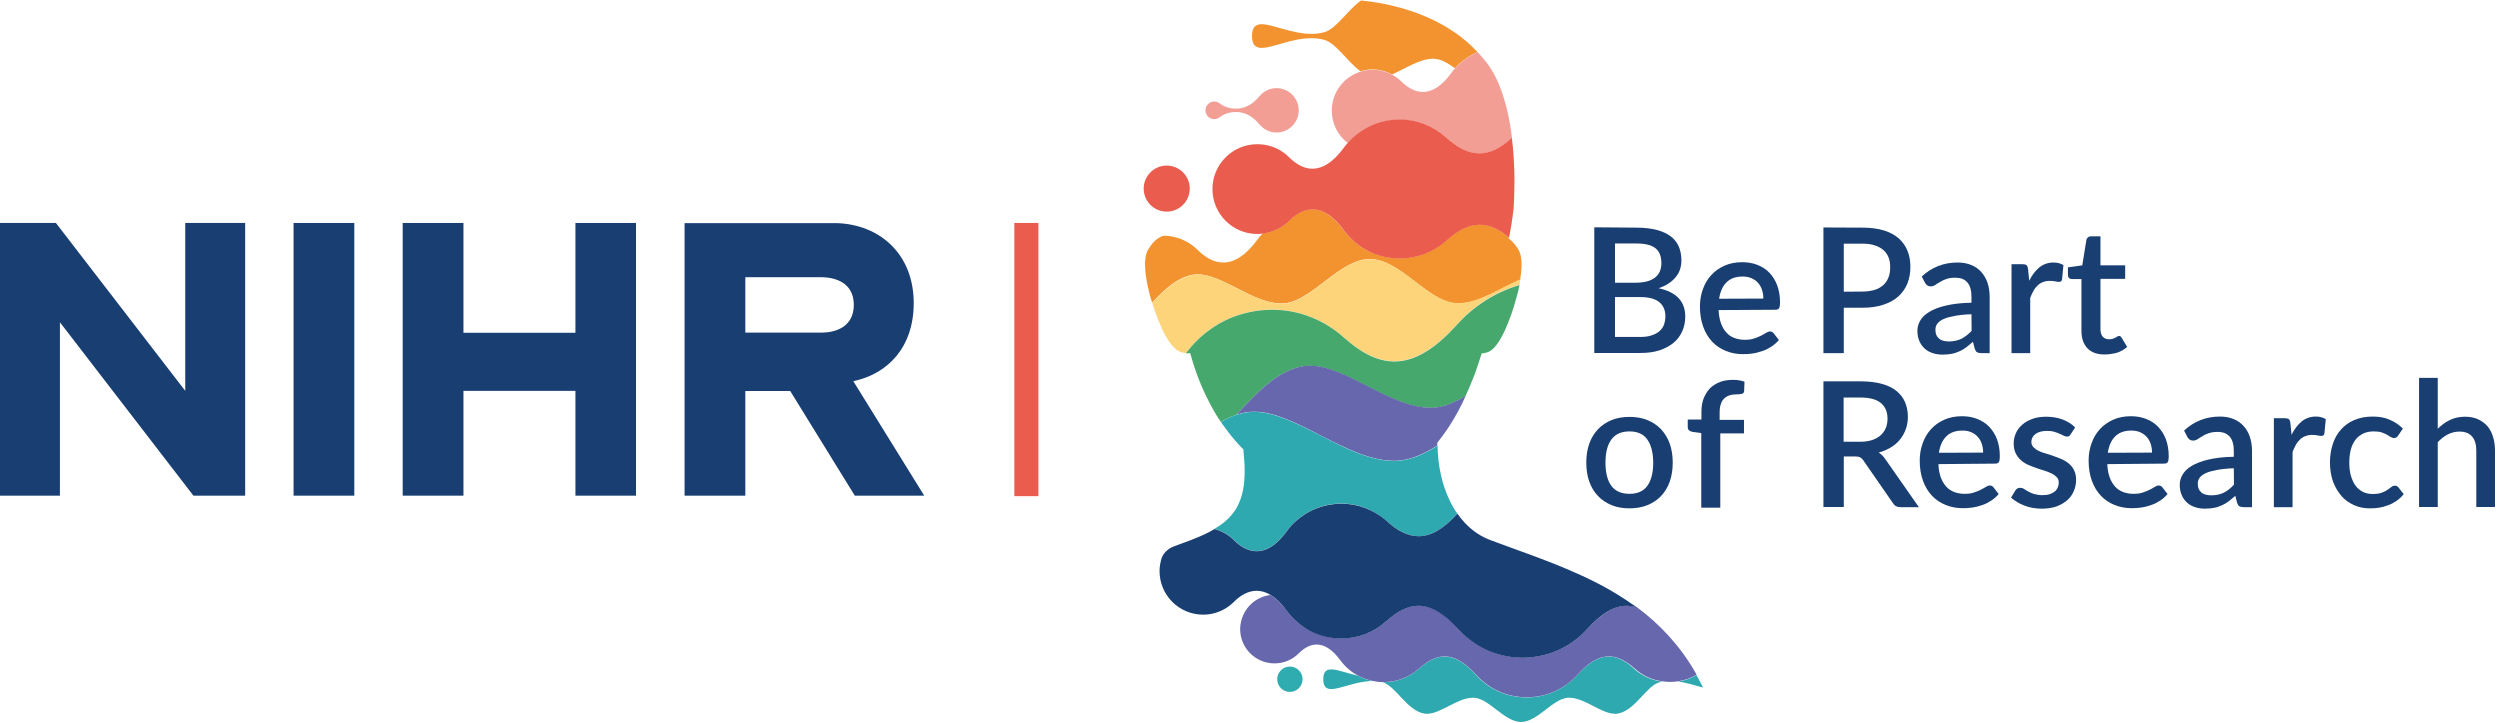
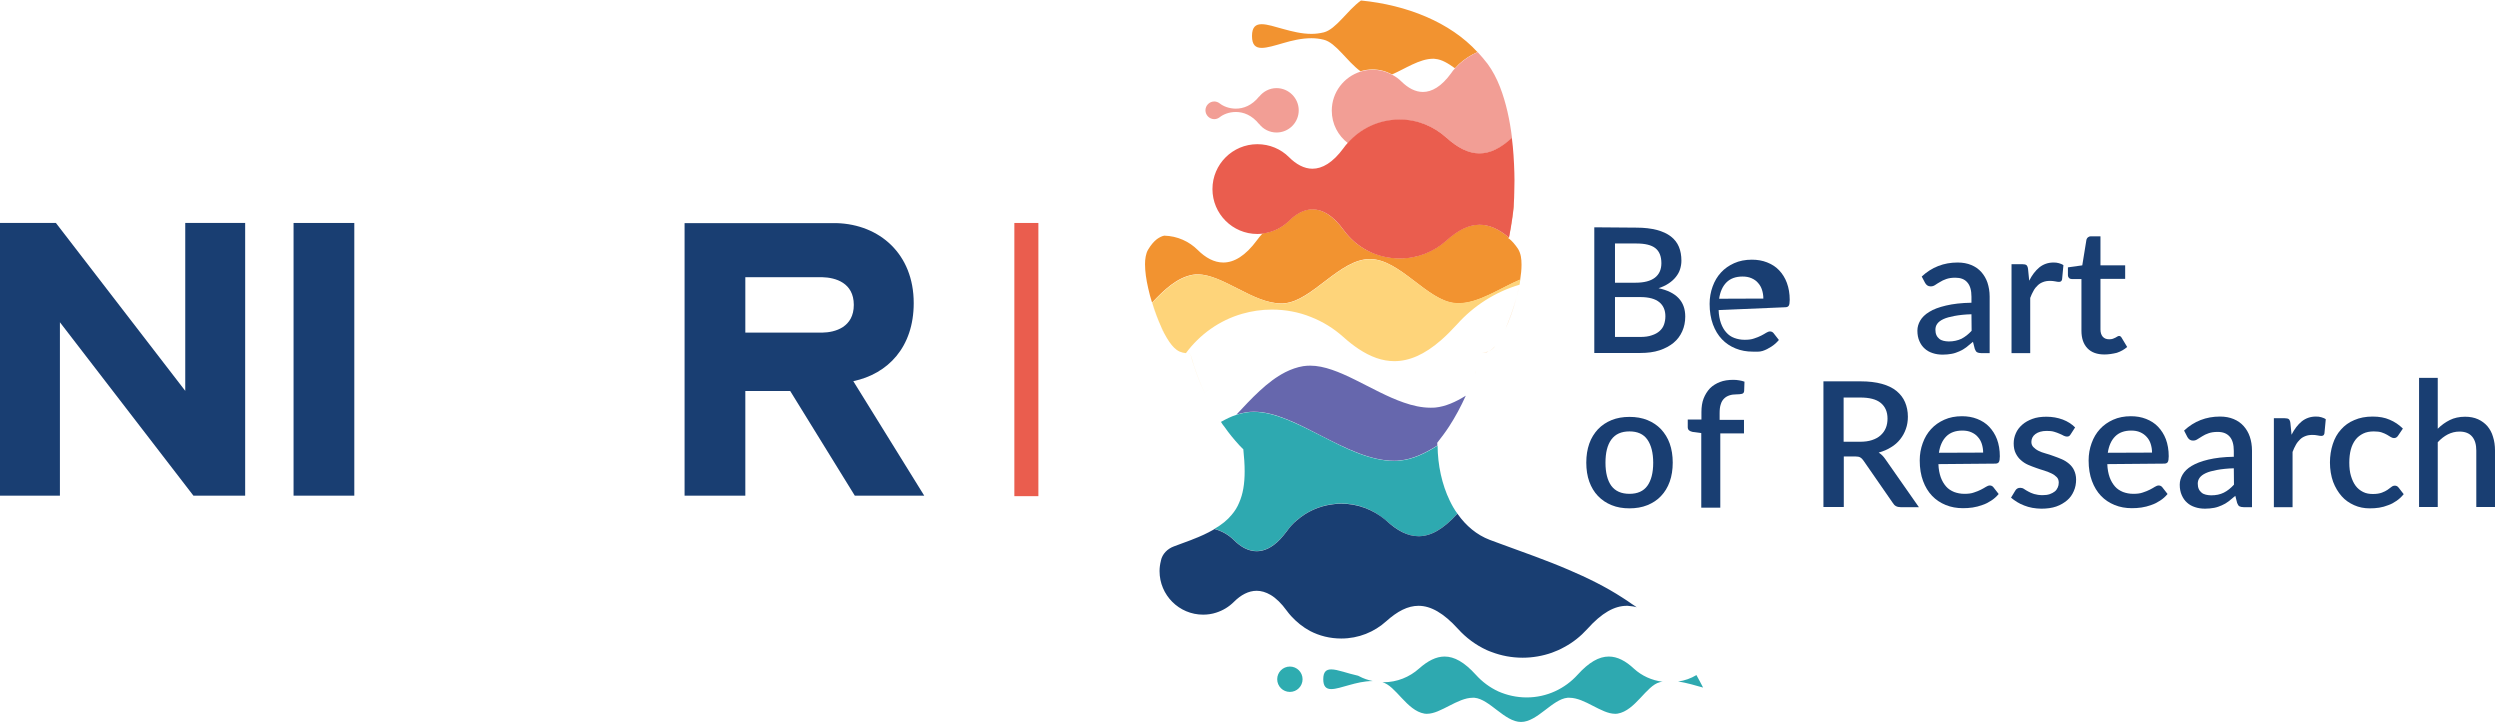
<svg xmlns="http://www.w3.org/2000/svg" id="Layer_1" x="0px" y="0px" viewBox="0 0 1498 433" style="enable-background:new 0 0 1498 433;" xml:space="preserve">
  <style type="text/css">	.st0{enable-background:new    ;}	.st1{fill:#193E72;}	.st2{fill:#EA5D4E;}	.st3{fill:#F29330;}	.st4{fill:#2EA9B0;}	.st5{fill:#2EACB0;}	.st6{fill:#FED47A;}	.st7{fill:#46A86C;}	.st8{fill:#6667AD;}	.st9{fill:#F29E95;}</style>
  <g>
    <g class="st0">
      <path class="st1" d="M980.5,136.4c4.8,0,8.9,0.5,12.3,1.4c3.4,0.9,6.2,2.2,8.4,3.9s3.8,3.8,4.8,6.2s1.5,5.2,1.5,8.3   c0,1.8-0.3,3.5-0.8,5.1c-0.5,1.7-1.4,3.2-2.5,4.6c-1.1,1.4-2.5,2.7-4.3,3.9s-3.7,2.1-6.1,2.9c10.7,2.3,16,7.9,16,17   c0,3.2-0.6,6.1-1.8,8.8s-2.9,5-5.2,6.9s-5.1,3.4-8.4,4.5c-3.3,1.1-7.2,1.6-11.5,1.6h-27.6v-75.3L980.5,136.4L980.5,136.4z    M967.7,145.9v23.5h12.2c5.2,0,9.1-1,11.7-3s3.9-4.9,3.9-8.7c0-4.1-1.2-7.1-3.6-9s-6.2-2.8-11.4-2.8H967.7z M982.8,201.9   c2.8,0,5.1-0.3,7-1c1.9-0.6,3.5-1.5,4.7-2.6s2.1-2.4,2.6-3.9s0.8-3.1,0.8-4.9c0-3.6-1.2-6.4-3.6-8.4s-6.2-3.1-11.5-3.1h-15.1v23.9   H982.8L982.8,201.9z" />
    </g>
    <g class="st0">
-       <path class="st1" d="M1029.8,185.8c0.1,3,0.6,5.6,1.4,7.9c0.8,2.2,1.9,4.1,3.2,5.5c1.3,1.5,2.9,2.6,4.8,3.3s3.9,1.1,6.2,1.1   c2.2,0,4.1-0.2,5.7-0.8c1.6-0.5,3-1.1,4.2-1.7s2.2-1.2,3-1.7s1.6-0.8,2.3-0.8c0.9,0,1.6,0.4,2.1,1l3.2,4.1c-1.3,1.6-2.8,2.9-4.5,4   s-3.4,2-5.3,2.6s-3.8,1.2-5.8,1.5s-3.9,0.4-5.8,0.4c-3.7,0-7.1-0.6-10.3-1.9s-5.9-3.1-8.2-5.5s-4.1-5.4-5.4-8.9   c-1.3-3.6-2-7.6-2-12.3c0-3.7,0.6-7.1,1.8-10.4s2.8-6,5-8.4s4.8-4.2,7.9-5.6c3.1-1.4,6.7-2.1,10.6-2.1c3.3,0,6.3,0.5,9.1,1.6   c2.8,1.1,5.2,2.6,7.2,4.7s3.6,4.6,4.7,7.6s1.7,6.4,1.7,10.2c0,1.7-0.2,2.9-0.6,3.5s-1.1,0.9-2.1,0.9L1029.8,185.8L1029.8,185.8z    M1056.6,178.9c0-1.9-0.3-3.6-0.8-5.2s-1.3-3-2.4-4.2c-1-1.2-2.3-2.1-3.9-2.8s-3.3-1-5.4-1c-4.1,0-7.3,1.2-9.6,3.5   c-2.3,2.3-3.8,5.6-4.4,9.8L1056.6,178.9L1056.6,178.9z" />
+       <path class="st1" d="M1029.8,185.8c0.1,3,0.6,5.6,1.4,7.9c0.8,2.2,1.9,4.1,3.2,5.5c1.3,1.5,2.9,2.6,4.8,3.3s3.9,1.1,6.2,1.1   c2.2,0,4.1-0.2,5.7-0.8c1.6-0.5,3-1.1,4.2-1.7s2.2-1.2,3-1.7s1.6-0.8,2.3-0.8c0.9,0,1.6,0.4,2.1,1l3.2,4.1c-1.3,1.6-2.8,2.9-4.5,4   s-3.4,2-5.3,2.6s-3.9,0.4-5.8,0.4c-3.7,0-7.1-0.6-10.3-1.9s-5.9-3.1-8.2-5.5s-4.1-5.4-5.4-8.9   c-1.3-3.6-2-7.6-2-12.3c0-3.7,0.6-7.1,1.8-10.4s2.8-6,5-8.4s4.8-4.2,7.9-5.6c3.1-1.4,6.7-2.1,10.6-2.1c3.3,0,6.3,0.5,9.1,1.6   c2.8,1.1,5.2,2.6,7.2,4.7s3.6,4.6,4.7,7.6s1.7,6.4,1.7,10.2c0,1.7-0.2,2.9-0.6,3.5s-1.1,0.9-2.1,0.9L1029.8,185.8L1029.8,185.8z    M1056.6,178.9c0-1.9-0.3-3.6-0.8-5.2s-1.3-3-2.4-4.2c-1-1.2-2.3-2.1-3.9-2.8s-3.3-1-5.4-1c-4.1,0-7.3,1.2-9.6,3.5   c-2.3,2.3-3.8,5.6-4.4,9.8L1056.6,178.9L1056.6,178.9z" />
    </g>
    <g class="st0">
-       <path class="st1" d="M1116.1,136.4c4.9,0,9.2,0.6,12.8,1.7s6.6,2.8,8.9,4.8c2.3,2.1,4.1,4.6,5.2,7.5c1.2,2.9,1.7,6.1,1.7,9.6   c0,3.6-0.6,6.9-1.8,9.9c-1.2,3-3,5.5-5.4,7.7s-5.4,3.8-9,5s-7.7,1.8-12.5,1.8h-11.2v27.2h-12.2v-75.3L1116.1,136.4L1116.1,136.4z    M1116.1,174.7c2.7,0,5.1-0.4,7.2-1s3.8-1.7,5.2-2.9c1.4-1.3,2.4-2.8,3.1-4.6s1-3.8,1-6.1c0-2.2-0.3-4.2-1-5.9s-1.7-3.2-3.1-4.4   s-3.1-2.1-5.2-2.8s-4.5-1-7.3-1h-11.2v28.8L1116.1,174.7L1116.1,174.7z" />
      <path class="st1" d="M1151.5,165.7c6-5.6,13.2-8.4,21.5-8.4c3.1,0,5.8,0.5,8.2,1.5s4.4,2.4,6,4.2s2.9,4,3.7,6.4   c0.8,2.5,1.3,5.2,1.3,8.3v33.9h-5c-1.1,0-1.9-0.2-2.5-0.5s-1-1-1.4-2l-1.1-4.3c-1.4,1.2-2.7,2.3-4,3.3s-2.7,1.8-4.1,2.4   s-2.9,1.2-4.6,1.5s-3.4,0.5-5.4,0.5c-2.2,0-4.2-0.3-6-0.9c-1.9-0.6-3.5-1.5-4.8-2.7c-1.4-1.2-2.4-2.7-3.2-4.5   c-0.8-1.8-1.2-3.9-1.2-6.3c0-2.1,0.6-4.1,1.7-6s2.9-3.7,5.4-5.2c2.5-1.6,5.8-2.8,10-3.8s9.2-1.6,15.3-1.7v-3.6   c0-3.8-0.8-6.7-2.5-8.6c-1.6-1.9-4-2.8-7.2-2.8c-2.2,0-4,0.3-5.4,0.8c-1.5,0.5-2.7,1.1-3.8,1.8c-1.1,0.6-2,1.2-2.9,1.8   s-1.7,0.8-2.7,0.8c-0.8,0-1.4-0.2-2-0.6c-0.5-0.4-1-0.9-1.3-1.5L1151.5,165.7z M1181.3,188.3c-4,0.1-7.4,0.5-10.1,1   s-5,1.1-6.7,1.9s-2.9,1.7-3.7,2.8c-0.8,1.1-1.1,2.3-1.1,3.6c0,1.2,0.2,2.3,0.6,3.2s1,1.6,1.7,2.2c0.7,0.6,1.6,1,2.5,1.2   s2,0.4,3.2,0.4c2.9,0,5.4-0.6,7.6-1.6c2.1-1.1,4.2-2.7,6.1-4.8L1181.3,188.3L1181.3,188.3z" />
      <path class="st1" d="M1215.9,168.2c1.7-3.4,3.7-6,6.1-8c2.4-1.9,5.2-2.9,8.5-2.9c1.2,0,2.2,0.1,3.2,0.4s1.9,0.6,2.7,1.2l-0.8,8.5   c-0.1,0.6-0.4,1-0.7,1.2s-0.7,0.3-1.2,0.3s-1.3-0.1-2.2-0.3c-1-0.2-2-0.3-3.1-0.3c-1.6,0-2.9,0.2-4.2,0.7s-2.3,1.1-3.2,2   c-1,0.9-1.8,1.9-2.5,3.2c-0.7,1.2-1.4,2.7-2,4.3v33.1h-11.2v-53.3h6.5c1.2,0,2,0.2,2.5,0.6c0.4,0.4,0.8,1.2,0.9,2.3L1215.9,168.2z   " />
      <path class="st1" d="M1261,212.4c-4.4,0-7.8-1.2-10.2-3.7s-3.6-6-3.6-10.5v-31h-5.8c-0.6,0-1.2-0.2-1.6-0.6   c-0.4-0.4-0.7-1-0.7-1.8v-4.6l8.6-1.2l2.5-15.4c0.2-0.6,0.5-1.1,0.9-1.4s1-0.6,1.7-0.6h5.8V159h14.8v8.1h-14.8v30.3   c0,1.9,0.5,3.4,1.4,4.4s2.2,1.5,3.8,1.5c0.9,0,1.6-0.1,2.2-0.3s1.2-0.5,1.6-0.7s0.8-0.5,1.2-0.7c0.3-0.2,0.7-0.3,1-0.3   c0.6,0,1.1,0.4,1.5,1.1l3.3,5.5c-1.7,1.5-3.8,2.7-6.2,3.5C1265.9,212,1263.5,212.4,1261,212.4z" />
    </g>
    <g class="st0">
      <path class="st1" d="M976.4,249.8c3.9,0,7.5,0.6,10.7,1.9c3.2,1.3,5.9,3.1,8.2,5.5c2.2,2.4,4,5.2,5.2,8.6s1.8,7.2,1.8,11.4   c0,4.2-0.6,8-1.8,11.4s-3,6.3-5.2,8.6c-2.2,2.4-5,4.2-8.2,5.5s-6.8,1.9-10.7,1.9c-4,0-7.5-0.6-10.7-1.9s-5.9-3.1-8.2-5.5   s-4-5.3-5.2-8.6s-1.8-7.2-1.8-11.4c0-4.2,0.6-8,1.8-11.4s3-6.2,5.2-8.6c2.3-2.4,5-4.2,8.2-5.5   C968.9,250.4,972.5,249.8,976.4,249.8z M976.4,295.9c4.8,0,8.4-1.6,10.7-4.8s3.5-7.8,3.5-13.8s-1.2-10.6-3.5-13.9   s-5.9-4.9-10.7-4.9c-4.9,0-8.5,1.6-10.9,4.9s-3.5,7.9-3.5,13.9s1.2,10.6,3.5,13.8C967.9,294.3,971.5,295.9,976.4,295.9z" />
      <path class="st1" d="M1019.4,303.9v-44.4l-5.2-0.7c-0.9-0.2-1.6-0.5-2.1-0.9s-0.8-1.1-0.8-1.9v-4.6h8.2v-4.5c0-3,0.4-5.8,1.3-8.1   s2.2-4.4,3.8-6.1c1.7-1.7,3.7-2.9,6-3.8s5-1.3,8-1.3c1.2,0,2.4,0.1,3.5,0.3s2.2,0.4,3.2,0.8l-0.2,5.6c-0.1,0.9-0.5,1.5-1.4,1.7   s-1.9,0.3-3.2,0.3c-1.6,0-3,0.2-4.2,0.6c-1.2,0.4-2.3,1-3.2,1.9c-0.9,0.9-1.6,2-2,3.4c-0.5,1.4-0.7,3.2-0.7,5.3v4.1h14.6v8.1   h-14.2v44.5h-11.4V303.9z" />
    </g>
    <g class="st0">
      <path class="st1" d="M1149.8,303.9h-10.9c-2.2,0-3.7-0.8-4.7-2.5l-17.6-25.4c-0.6-0.9-1.2-1.5-1.9-1.9c-0.7-0.4-1.7-0.6-3.1-0.6   h-6.8v30.3h-12.2v-75.3h22.2c4.9,0,9.2,0.5,12.8,1.5s6.5,2.4,8.8,4.3s4,4.1,5.1,6.7s1.7,5.5,1.7,8.7c0,2.6-0.4,5.1-1.2,7.3   c-0.8,2.3-1.9,4.3-3.4,6.2s-3.3,3.5-5.5,4.8c-2.2,1.4-4.6,2.4-7.4,3.2c1.5,0.9,2.8,2.2,3.9,3.8L1149.8,303.9z M1114.4,264.7   c2.8,0,5.2-0.3,7.3-1s3.8-1.6,5.2-2.9s2.4-2.7,3.1-4.4c0.7-1.7,1-3.6,1-5.6c0-4.1-1.4-7.2-4.1-9.4s-6.8-3.2-12.3-3.2h-9.9v26.5   H1114.4L1114.4,264.7z" />
      <path class="st1" d="M1161.5,278.1c0.1,3,0.6,5.6,1.4,7.9c0.8,2.2,1.9,4,3.2,5.5c1.3,1.5,2.9,2.5,4.8,3.3c1.9,0.7,3.9,1.1,6.2,1.1   c2.2,0,4.1-0.2,5.7-0.8c1.6-0.5,3-1.1,4.2-1.7s2.2-1.2,3-1.7s1.6-0.8,2.3-0.8c0.9,0,1.6,0.4,2.1,1l3.2,4.1c-1.3,1.6-2.8,2.9-4.5,4   s-3.4,2-5.3,2.6c-1.9,0.7-3.8,1.2-5.8,1.5s-3.9,0.4-5.8,0.4c-3.7,0-7.1-0.6-10.3-1.9s-5.9-3.1-8.2-5.5s-4.1-5.4-5.4-8.9   s-2-7.6-2-12.3c0-3.7,0.6-7.1,1.8-10.4s2.8-6,5-8.4s4.8-4.2,7.9-5.6c3.1-1.4,6.7-2.1,10.6-2.1c3.3,0,6.3,0.5,9.1,1.6   c2.8,1.1,5.2,2.6,7.2,4.7s3.6,4.6,4.7,7.5c1.1,3,1.7,6.4,1.7,10.2c0,1.7-0.2,2.9-0.6,3.5s-1.1,0.9-2.1,0.9L1161.5,278.1   L1161.5,278.1z M1188.3,271.2c0-1.9-0.3-3.6-0.8-5.2s-1.3-3-2.4-4.2c-1-1.2-2.3-2.1-3.9-2.8s-3.3-1-5.4-1c-4.1,0-7.3,1.2-9.6,3.5   c-2.3,2.3-3.8,5.6-4.4,9.8L1188.3,271.2L1188.3,271.2z" />
      <path class="st1" d="M1240.7,260.3c-0.3,0.5-0.6,0.8-0.9,1s-0.8,0.3-1.3,0.3c-0.6,0-1.2-0.2-1.9-0.5c-0.7-0.4-1.5-0.8-2.5-1.2   s-2.1-0.9-3.3-1.2c-1.3-0.4-2.8-0.5-4.5-0.5c-1.4,0-2.7,0.2-3.8,0.5s-2.1,0.8-2.9,1.4s-1.4,1.3-1.8,2.1c-0.4,0.8-0.6,1.7-0.6,2.6   c0,1.2,0.4,2.3,1.2,3.1s1.8,1.6,3,2.2s2.7,1.2,4.3,1.6s3.2,1,4.9,1.6s3.3,1.2,4.9,1.9c1.6,0.7,3,1.6,4.3,2.7s2.3,2.4,3,3.9   s1.2,3.4,1.2,5.5c0,2.5-0.4,4.8-1.4,7c-0.9,2.1-2.2,4-4,5.5s-3.9,2.8-6.5,3.7s-5.6,1.3-8.9,1.3c-1.8,0-3.6-0.2-5.4-0.5   c-1.7-0.3-3.4-0.8-4.9-1.4c-1.6-0.6-3-1.3-4.3-2.1s-2.5-1.7-3.6-2.6l2.6-4.3c0.3-0.5,0.7-0.9,1.2-1.2c0.5-0.3,1.1-0.4,1.8-0.4   c0.7,0,1.5,0.2,2.2,0.7s1.6,1,2.5,1.5s2.1,1.1,3.5,1.5s3.1,0.7,5.1,0.7c1.7,0,3.1-0.2,4.3-0.6s2.2-1,3-1.6s1.4-1.5,1.8-2.4   s0.6-1.8,0.6-2.9c0-1.4-0.4-2.5-1.2-3.3s-1.8-1.6-3.1-2.2s-2.7-1.2-4.3-1.7c-1.6-0.5-3.3-1-4.9-1.6c-1.7-0.6-3.3-1.2-4.9-1.9   s-3.1-1.7-4.3-2.8c-1.3-1.1-2.3-2.5-3.1-4.1s-1.2-3.6-1.2-5.9c0-2.1,0.4-4.1,1.3-6.1c0.8-1.9,2.1-3.6,3.8-5.1   c1.7-1.5,3.7-2.6,6.1-3.5s5.2-1.3,8.4-1.3c3.6,0,6.8,0.6,9.8,1.7c2.9,1.1,5.4,2.7,7.4,4.7L1240.7,260.3z" />
      <path class="st1" d="M1262.7,278.1c0.1,3,0.6,5.6,1.4,7.9c0.8,2.2,1.9,4,3.2,5.5c1.3,1.5,2.9,2.5,4.8,3.3c1.9,0.7,3.9,1.1,6.2,1.1   c2.2,0,4.1-0.2,5.7-0.8c1.6-0.5,3-1.1,4.2-1.7s2.2-1.2,3-1.7s1.6-0.8,2.3-0.8c0.9,0,1.6,0.4,2.1,1l3.2,4.1c-1.3,1.6-2.8,2.9-4.5,4   s-3.4,2-5.3,2.6c-1.9,0.7-3.8,1.2-5.8,1.5s-3.9,0.4-5.8,0.4c-3.7,0-7.1-0.6-10.3-1.9s-5.9-3.1-8.2-5.5s-4.1-5.4-5.4-8.9   s-2-7.6-2-12.3c0-3.7,0.6-7.1,1.8-10.4s2.8-6,5-8.4s4.8-4.2,7.9-5.6c3.1-1.4,6.7-2.1,10.6-2.1c3.3,0,6.3,0.5,9.1,1.6   c2.8,1.1,5.2,2.6,7.2,4.7s3.6,4.6,4.7,7.5c1.1,3,1.7,6.4,1.7,10.2c0,1.7-0.2,2.9-0.6,3.5s-1.1,0.9-2.1,0.9L1262.7,278.1   L1262.7,278.1z M1289.5,271.2c0-1.9-0.3-3.6-0.8-5.2s-1.3-3-2.4-4.2s-2.3-2.1-3.9-2.8s-3.3-1-5.4-1c-4.1,0-7.3,1.2-9.6,3.5   c-2.3,2.3-3.8,5.6-4.4,9.8L1289.5,271.2L1289.5,271.2z" />
      <path class="st1" d="M1308.7,258c6-5.6,13.2-8.4,21.5-8.4c3.1,0,5.8,0.5,8.2,1.5s4.4,2.4,6,4.2s2.9,4,3.7,6.4s1.3,5.2,1.3,8.3   v33.9h-5c-1.1,0-1.9-0.2-2.5-0.5s-1-1-1.4-2l-1.1-4.3c-1.4,1.2-2.7,2.3-4,3.3s-2.7,1.8-4.1,2.4s-2.9,1.2-4.6,1.5s-3.4,0.5-5.4,0.5   c-2.2,0-4.2-0.3-6-0.9c-1.9-0.6-3.5-1.5-4.8-2.7c-1.4-1.2-2.4-2.7-3.2-4.5c-0.8-1.8-1.2-3.9-1.2-6.3c0-2.1,0.6-4.1,1.7-6   s2.9-3.7,5.4-5.2s5.8-2.8,10-3.8s9.2-1.6,15.3-1.7v-3.5c0-3.8-0.8-6.7-2.5-8.6s-4-2.8-7.2-2.8c-2.2,0-4,0.3-5.4,0.8   c-1.5,0.5-2.7,1.1-3.8,1.8s-2,1.2-2.9,1.8s-1.7,0.8-2.7,0.8c-0.8,0-1.4-0.2-2-0.6c-0.5-0.4-1-0.9-1.3-1.5L1308.7,258z    M1338.5,280.6c-4,0.1-7.4,0.5-10.1,1s-5,1.1-6.7,1.9s-2.9,1.7-3.7,2.8c-0.8,1.1-1.1,2.3-1.1,3.5s0.2,2.3,0.6,3.2   c0.4,0.9,1,1.6,1.7,2.2s1.6,1,2.5,1.2s2,0.4,3.2,0.4c2.9,0,5.4-0.5,7.6-1.6s4.2-2.7,6.1-4.8L1338.5,280.6L1338.5,280.6z" />
      <path class="st1" d="M1373.1,260.5c1.7-3.4,3.7-6,6.1-8c2.4-1.9,5.2-2.9,8.5-2.9c1.2,0,2.2,0.1,3.2,0.4s1.9,0.6,2.7,1.2l-0.8,8.5   c-0.1,0.6-0.4,1-0.7,1.2c-0.3,0.2-0.7,0.3-1.2,0.3s-1.3-0.1-2.2-0.3s-2-0.3-3.1-0.3c-1.6,0-2.9,0.2-4.2,0.7s-2.3,1.1-3.2,2   s-1.8,1.9-2.5,3.2c-0.7,1.2-1.4,2.7-2,4.3v33.1h-11.2v-53.3h6.5c1.2,0,2,0.2,2.5,0.6c0.4,0.4,0.8,1.2,0.9,2.3L1373.1,260.5z" />
      <path class="st1" d="M1436.9,261.1c-0.3,0.5-0.7,0.8-1,1s-0.8,0.4-1.4,0.4s-1.2-0.2-1.9-0.6s-1.4-0.9-2.3-1.4s-2-1-3.2-1.4   s-2.8-0.6-4.7-0.6c-2.4,0-4.6,0.4-6.4,1.3s-3.4,2.1-4.6,3.7s-2.2,3.6-2.8,5.9s-0.9,4.9-0.9,7.8c0,3,0.3,5.7,1,8s1.6,4.3,2.8,5.9   c1.2,1.6,2.7,2.8,4.5,3.7s3.7,1.2,5.9,1.2c2.2,0,3.9-0.3,5.3-0.8s2.5-1.1,3.4-1.7s1.7-1.2,2.3-1.7s1.3-0.8,2.1-0.8   c0.9,0,1.6,0.4,2.1,1l3.2,4.1c-1.3,1.6-2.7,2.9-4.3,4c-1.6,1.1-3.2,2-5,2.6c-1.7,0.7-3.6,1.2-5.4,1.5c-1.9,0.3-3.8,0.4-5.7,0.4   c-3.3,0-6.4-0.6-9.3-1.9s-5.4-3-7.5-5.4s-3.8-5.2-5.1-8.6c-1.2-3.4-1.9-7.3-1.9-11.6c0-3.9,0.6-7.6,1.7-11s2.7-6.3,4.9-8.7   c2.1-2.4,4.8-4.4,8-5.7c3.2-1.4,6.8-2.1,11-2.1c3.9,0,7.3,0.6,10.2,1.9c2.9,1.2,5.6,3,7.9,5.3L1436.9,261.1z" />
      <path class="st1" d="M1460.7,256.9c2.2-2.2,4.6-3.9,7.2-5.2s5.7-2,9.2-2c2.9,0,5.5,0.5,7.7,1.5s4.1,2.4,5.6,4.1   c1.5,1.8,2.7,3.9,3.4,6.4c0.8,2.5,1.2,5.2,1.2,8.2v33.9h-11.2V270c0-3.6-0.8-6.4-2.5-8.4s-4.2-3-7.6-3c-2.5,0-4.8,0.6-7,1.7   c-2.1,1.1-4.2,2.7-6,4.7v38.8h-11.2v-77.4h11.2L1460.7,256.9L1460.7,256.9z" />
    </g>
    <g>
      <g>
        <polygon class="st1" points="111,133.6 111,234.2 33.5,133.6 0,133.6 0,297 35.9,297 35.9,193.1 115.9,297 146.9,297     146.9,133.6    " />
        <polygon class="st1" points="175.9,133.6 212.3,133.6 212.3,297 175.9,297    " />
-         <polygon class="st1" points="344.8,133.6 344.8,199.4 277.7,199.4 277.7,133.6 241.3,133.6 241.3,297 277.7,297 277.7,234.2     344.8,234.2 344.8,297 381.1,297 381.1,133.6    " />
        <path class="st1" d="M511.3,228.4c20.8-4.4,36.2-20.4,36.2-46.8c0-29.5-20.5-47.1-46.1-47.9l0,0h-91.2V297h36.4v-62.7h26.9    l38.7,62.7h41.6L511.3,228.4L511.3,228.4z M492.7,199.3h-46.1v-33.2h46.1c7.9,0.2,18.9,3.3,18.9,16.6S500.5,199.2,492.7,199.3" />
        <polygon class="st2" points="607.8,133.6 622.2,133.6 622.2,297.3 607.8,297.3    " />
      </g>
    </g>
  </g>
  <g>
    <path class="st3" d="M907.3,112.4L907.3,112.4c-0.1,3.9-0.2,7.7-0.4,11.3c-0.2,2.7-1.2,10.1-2.8,18.6c-6.2-5.3-12-7.7-17.6-7.7  c-6.7,0-13.1,3.4-19.9,9.5c-7.4,6.6-17.1,10.7-27.9,10.7c-6.9,0-13.4-1.7-19.2-4.6c-5.8-3-10.7-7.3-14.5-12.5  c-6.4-8.7-12.7-12.3-18.5-12.3c-0.6,0-1.3,0-1.9,0.1h-0.1c-4.3,0.6-8.4,3-12.1,6.7c-4.1,4.1-9.6,6.9-15.8,7.6l-0.1,0.1  c-1.2,1.3-2.3,2.6-3.3,4c-7,9.5-13.8,13.4-20.2,13.4c-5.5,0-10.7-2.9-15.3-7.5c-5.1-5.1-12.2-8.4-20.1-8.6c-1.5,0.3-3,1.1-4.4,2.1  c-1.9,1.5-3.6,3.5-5.2,6.2c-0.8,1.3-1.2,2.7-1.5,4.2s-0.4,3-0.4,4.6c0,4.3,0.7,9.2,1.9,14.4c0.6,2.8,1.4,5.7,2.3,8.6  c1.6,5.1,3.4,10.1,5.4,14.5c0.6,1.4,1.3,2.8,1.9,4c-0.7-1.3-1.3-2.6-1.9-4c-2-4.4-3.9-9.5-5.4-14.5c7.2-7.6,15-15.1,24.5-16.7  c1-0.2,1.9-0.2,2.9-0.2c7.5,0,15.7,4.4,24.3,8.7c8.5,4.4,17.3,8.7,25.7,8.7c0.7,0,1.3,0,2-0.1c16.6-1.5,33.1-26.5,51.1-26.5  s34.4,25,51.1,26.5c0.7,0.1,1.3,0.1,2,0.1c12.2,0,25.1-9.2,37-14.2c-0.2,1.1-0.3,2.2-0.6,3.2c-0.4,2.3-1,4.8-1.6,7.1  c-1.8,7-4.2,13.9-6.9,19.7c-1.8,3.9-3.6,7.1-5.7,9.6c-1.3,1.4-2.5,2.7-4.3,3.5c-1.4,0.6-2.7,0.8-4,0.9c-1.1,3.5-2.2,6.9-3.4,10.3  c1.2-3.4,2.3-6.8,3.4-10.3c1.3-0.1,2.7-0.4,4-0.9c1.8-0.8,3-2,4.3-3.5c2.1-2.5,3.9-5.7,5.7-9.6c2.6-5.8,5.1-12.8,6.9-19.7  c0.6-2.4,1.2-4.8,1.6-7.1c0.2-1,0.4-2.2,0.6-3.2c0.5-3.1,0.8-6.2,0.8-9c0-1.8-0.1-3.4-0.4-5c-0.3-1.5-0.8-3-1.7-4.5  c-1.7-2.5-3.4-4.5-5.2-6c-0.2-0.1-0.4-0.2-0.6-0.3c0.1-0.2,0.1-0.3,0.1-0.5c1.7-8.6,2.6-15.9,2.8-18.6  C907.1,120.2,907.2,116.3,907.3,112.4" />
    <path class="st4" d="M964,393.4c-5.9,0-11.9,3.4-18.7,10.9c-7.5,8.3-18.4,13.6-30.5,13.6c-6,0-11.8-1.3-17-3.6  c-5.2-2.4-9.7-5.8-13.5-10c-6.9-7.6-12.9-10.9-18.7-10.9c-5.1,0-10.1,2.6-15.3,7.2c-5.7,5.1-13.2,8.2-21.3,8.2h-0.7h-0.1h0.1  c8,2,14.6,17,25.2,18.8c0.5,0.1,1.1,0.1,1.6,0.1c4.1,0,8.6-2.4,13.3-4.8s9.5-4.8,14-4.8c0.4,0,0.7,0,1.1,0  c9.1,0.8,18.1,14.5,27.9,14.5s18.8-13.7,27.9-14.5c0.4,0,0.7,0,1.1,0c4.6,0,9.4,2.4,14,4.8c4.7,2.4,9.2,4.8,13.3,4.8  c0.5,0,1.1,0,1.6-0.1c10.6-1.8,17.2-16.8,25.2-18.8c0.6-0.2,1.2-0.3,1.8-0.3c-6.6-0.8-12.6-3.6-17.2-7.8  C974.1,396,969.1,393.4,964,393.4 M797.7,401.1c-3,0-4.8,1.4-4.8,5.9c0,4.4,1.8,5.9,4.8,5.9c2.7,0,6.4-1.2,10.7-2.4  c4.3-1.2,9-2.4,13.9-2.4c0.1,0,0.2,0,0.3,0c-2.9-0.6-5.6-1.5-8.2-2.9c-0.2-0.1-0.4-0.2-0.6-0.3  C807.3,403.5,801.5,401.1,797.7,401.1 M1016.5,404.5c-3.3,2-7,3.3-11,3.9c5.5,0.7,10.8,2.5,15,3.6  C1019.2,409.4,1017.8,406.9,1016.5,404.5" />
    <path class="st5" d="M772.9,399.4c-4.2,0-7.6,3.4-7.6,7.6s3.4,7.6,7.6,7.6c4.2,0,7.6-3.4,7.6-7.6S777.1,399.4,772.9,399.4" />
    <path class="st6" d="M820.9,155.3c-18.1,0-34.5,25-51.1,26.5c-0.7,0.1-1.3,0.1-2,0.1c-8.4,0-17.1-4.4-25.7-8.7  c-8.5-4.4-16.8-8.7-24.3-8.7c-1,0-2,0.1-2.9,0.2c-9.5,1.7-17.3,9.1-24.5,16.7c1.6,5.1,3.4,10.1,5.4,14.5c0.6,1.4,1.3,2.8,1.9,4  c1,1.9,2,3.5,3,5c0.9,1.3,1.8,2.4,2.8,3.4s2.1,1.8,3.4,2.4c1.2,0.5,2.5,0.8,3.7,0.9c0.4,0.1,0.8,0.1,1.2,0.1s0.9-0.1,1.3-0.1  l0.1,0.2c2.7,9.7,6.2,19.1,10.6,27.7c-4.4-8.6-8-18-10.6-27.7l-0.1-0.2c-0.4,0.1-0.9,0.1-1.3,0.1c-0.4,0-0.8,0-1.2-0.1  c8.3-11.2,20.1-19.7,33.8-23.6c5.6-1.6,11.6-2.5,17.7-2.5c8.2,0,16.1,1.5,23.3,4.4c7.2,2.8,13.8,6.9,19.5,12  c3.1,2.8,6.2,5.2,9.2,7.2c7.1,4.7,14.1,7.3,21.4,7.3c8.9,0,18-3.9,27.9-12.5c3.1-2.7,6.3-5.9,9.6-9.5c9.9-11.1,22.9-19.5,37.5-23.8  c-0.4,2.3-1,4.8-1.6,7.1c-1.8,7-4.2,13.9-6.9,19.7c-1.8,3.9-3.6,7.1-5.7,9.6c-1.3,1.4-2.5,2.7-4.3,3.5c-1.4,0.6-2.7,0.8-4,0.9  c-1.1,3.5-2.2,6.9-3.4,10.3c-0.3,0.9-0.7,1.7-0.9,2.5c0.3-0.8,0.6-1.7,0.9-2.5c1.2-3.4,2.3-6.8,3.4-10.3c1.3-0.1,2.7-0.4,4-0.9  c1.8-0.8,3-2,4.3-3.5c2.1-2.5,3.9-5.7,5.7-9.6c2.7-5.8,5.1-12.8,6.9-19.7c0.6-2.4,1.2-4.8,1.6-7.1c0.2-1,0.4-2.2,0.5-3.2  c-11.9,5-24.9,14.2-37,14.2c-0.7,0-1.3,0-2-0.1C855.3,180.3,838.9,155.3,820.9,155.3" />
-     <path class="st7" d="M910.5,170.8c-14.6,4.3-27.6,12.7-37.5,23.8c-3.3,3.6-6.5,6.8-9.6,9.5c-9.9,8.6-19,12.5-27.9,12.5  c-7.2,0-14.3-2.6-21.4-7.4c-3-2-6.1-4.5-9.2-7.2c-5.6-5.1-12.3-9.2-19.5-12c-7.2-2.9-15-4.4-23.3-4.4c-6.1,0-12.1,0.9-17.7,2.5  c-13.7,3.9-25.5,12.4-33.8,23.6c0.4,0,0.8,0,1.2,0s0.9,0,1.3-0.1l0.1,0.2c2.7,9.7,6.2,19.1,10.6,27.7c2.3,4.6,4.8,9.1,7.7,13.3  c0.7,1,1.4,2.2,2.2,3.1c2.7,3.9,5.7,7.5,8.8,10.9c0.8,0.8,1.6,1.7,2.4,2.4c0.5,4.8,0.8,9.2,0.8,13.2c0-4-0.3-8.4-0.8-13.2  c-0.8-0.8-1.6-1.6-2.4-2.4c-3.1-3.4-6.1-7-8.8-10.9c-0.8-1-1.5-2.1-2.2-3.1c3-1.7,6-3.2,9.2-4.2c9-9.6,18.4-19.9,29.4-25.5  c3.4-1.8,7-3,10.7-3.6c1.4-0.2,2.8-0.3,4.2-0.3c16.8,0,36.6,15.4,56,22.1c5.5,1.9,10.8,3.1,16.1,3.1c1,0,2,0,2.9-0.1  c6.1-0.6,12.2-3.3,18.2-7.1c-2.9,6.5-6.2,12.6-9.9,18.3c-2.2,3.5-4.6,6.8-7.2,10c2.5-3.2,5-6.5,7.2-10c3.7-5.7,7-11.9,9.9-18.3  c1.9-4.1,3.6-8.3,5.3-12.6c0.3-0.8,0.6-1.7,0.9-2.5c1.2-3.4,2.3-6.8,3.4-10.3c1.3-0.1,2.7-0.4,4-0.9c1.8-0.8,3-2,4.3-3.5  c2.1-2.5,3.9-5.7,5.7-9.6c2.6-5.8,5.1-12.8,6.9-19.7C909.5,175.6,910,173.2,910.5,170.8" />
    <path class="st8" d="M785.1,219.1c-1.4,0-2.8,0.1-4.2,0.3c-3.7,0.6-7.3,1.9-10.7,3.6c-11,5.6-20.4,15.9-29.4,25.5  c1.8-0.6,3.7-1.1,5.6-1.4c1.6-0.3,3.3-0.4,5-0.4c12.5,0,26.5,7.3,40.8,14.7c14.3,7.3,29.1,14.7,43.1,14.7c1.2,0,2.3,0,3.5-0.2  c7.5-0.7,15-4.2,22.5-9c-0.1-0.5-0.1-1.1-0.1-1.6c2.5-3.2,5-6.5,7.2-9.9c3.7-5.7,7-11.9,9.9-18.3c-6.1,3.8-12.2,6.5-18.2,7.1  c-1,0.1-2,0.1-2.9,0.1c-5.3,0-10.7-1.2-16.1-3.1C821.7,234.5,801.9,219.1,785.1,219.1" />
    <path class="st4" d="M751.4,246.8c-1.7,0-3.3,0.1-5,0.4c-1.9,0.3-3.8,0.8-5.6,1.4c-3.2,1-6.2,2.5-9.2,4.2c0.7,1.1,1.4,2.2,2.2,3.1  c2.7,3.9,5.7,7.5,8.8,10.9c0.8,0.8,1.6,1.7,2.4,2.4c0.5,4.8,0.8,9.2,0.8,13.2c0,7.5-1,13.6-3.3,18.8c-1.1,2.7-2.6,5.1-4.5,7.3  c-2.6,3.2-6,5.9-10.3,8.4c4.5,1.2,8.5,3.5,11.7,6.7c4.1,4.1,8.7,6.6,13.6,6.6c4.5,0,9.2-2.1,14-7.1c1.4-1.4,2.7-3,4-4.8  c1.8-2.4,3.9-4.7,6.1-6.7h0.1c5.9-5.1,13.2-8.5,21.3-9.5c1.7-0.3,3.4-0.4,5.2-0.4c10.1,0,19.2,3.7,26.3,9.8  c0.3,0.2,0.5,0.3,0.7,0.5c6.6,5.9,12.8,9.3,19.3,9.3c7.2,0,14.7-4.1,23.2-13.4l0.1-0.1c-1.8-2.4-3.3-5.1-4.6-7.8  c-4.7-9.7-7.2-21.3-7.3-33c-7.5,4.8-15,8.3-22.5,9c-1.2,0.1-2.3,0.2-3.5,0.2c-14.1,0-28.8-7.3-43.1-14.7  C777.9,254.2,763.9,246.8,751.4,246.8 M726.8,317.5c-3.5,2-7.6,3.9-12.2,5.7l0,0C719.3,321.4,723.3,319.5,726.8,317.5" />
-     <path class="st8" d="M761.3,356.5L761.3,356.5c-9.2,1.1-16.5,8.2-17.9,17.3c-0.2,1-0.3,2-0.3,3.1c0,11.4,9.2,20.6,20.6,20.6  c5.7,0,10.8-2.3,14.5-6c3.3-3.3,6.9-5.3,10.7-5.3c4.5,0,9.3,2.7,14.2,9.4c2.8,3.8,6.4,7,10.6,9.2c0.2,0.1,0.4,0.2,0.6,0.3  c2.5,1.3,5.3,2.3,8.2,2.9c1.9,0.4,3.8,0.7,5.8,0.7h0.1h0.7c8.2,0,15.6-3.1,21.3-8.2c5.2-4.6,10.1-7.2,15.3-7.2  c5.8,0,11.8,3.4,18.7,10.9c3.8,4.1,8.3,7.6,13.5,10c5.2,2.3,10.9,3.6,17,3.6c12.1,0,23-5.3,30.5-13.6c6.8-7.6,12.8-10.9,18.7-10.9  c5.1,0,10.1,2.6,15.3,7.2c4.6,4.2,10.6,7.1,17.2,7.8c1.3,0.2,2.8,0.3,4.1,0.3c1.7,0,3.3-0.1,4.9-0.4c4-0.6,7.7-1.9,11-3.9  c-0.2-0.4-0.4-0.9-0.7-1.3c-9.6-16.7-21.7-29.2-35.1-39.2c-1.5-0.5-3-0.8-4.5-0.8c-0.4-0.1-0.9-0.1-1.4-0.1  c-7.4,0-15,4.3-23.7,13.9c-4,4.4-8.6,8.1-13.9,10.9c-2.3,1.3-4.8,2.4-7.3,3.3c-5.4,2-11.3,3-17.5,3c-6.5,0-12.8-1.2-18.6-3.4  c-1-0.3-2-0.8-3-1.2c-6.6-3-12.4-7.3-17.1-12.6c-8.6-9.7-16.3-13.9-23.7-13.9c-6.5,0-12.8,3.3-19.3,9.2c-7.2,6.5-16.6,10.4-27,10.4  c-6.7,0-13.1-1.7-18.7-4.5c-4.3-2.3-8.2-5.3-11.4-8.9c-0.9-1-1.8-2.1-2.6-3.2C767.7,361.5,764.5,358.4,761.3,356.5" />
    <path class="st3" d="M815.5,0.3c-8.4,6.1-14.9,17.2-22.3,19.1c-2.5,0.6-5,0.9-7.4,0.9c-5.9,0-11.7-1.5-16.8-2.9s-9.6-2.9-13-2.9  c-3.6,0-5.8,1.7-5.8,7.1s2.2,7.1,5.8,7.1c3.3,0,7.8-1.4,13-2.9c5.1-1.5,10.9-2.9,16.8-2.9c2.5,0,5,0.3,7.4,0.9  c7.3,1.8,13.7,12.8,22,18.9c2.3-0.7,4.8-1.1,7.2-1.1c4.3,0,8.2,1.1,11.7,3c7.9-3.4,16.5-9.4,24.6-9.4c0.4,0,0.9,0,1.3,0.1  c3.9,0.3,7.8,2.7,11.8,5.6c3-3.4,6.7-6.2,10.8-8.4c0.9-0.4,1.8-0.9,2.7-1.3C868.9,13.3,843,3,815.5,0.3" />
    <path class="st9" d="M885.4,31.2L885.4,31.2c-0.9,0.4-1.8,0.8-2.7,1.3c-4.1,2.2-7.7,5-10.8,8.4c-0.9,0.9-1.7,1.9-2.4,3  c-5.8,8-11.6,11.2-16.9,11.2c-4.6,0-8.9-2.4-12.8-6.2c-1.7-1.7-3.5-3-5.6-4.1c-3.5-1.9-7.5-3-11.7-3c-2.5,0-4.9,0.4-7.2,1.1  C805.3,46,798,55.3,798,66.3c0,8,3.8,15,9.7,19.5c7.6-8.6,18.7-14,31.1-14c10.7,0,20.4,4,27.9,10.7c6.8,6.1,13.2,9.5,19.9,9.5  c6.1,0,12.5-2.9,19.4-9.3c-1.3-10.8-3.6-21.3-7.2-30.6c-2-5.1-4.4-9.7-7.4-13.8C889.4,35.8,887.5,33.4,885.4,31.2" />
    <path class="st2" d="M838.7,71.6c-12.4,0-23.5,5.4-31.1,14c-0.9,1-1.8,2-2.6,3.2c-6.4,8.7-12.7,12.3-18.6,12.3c-5,0-9.8-2.7-14-6.9  c-4.9-4.9-11.6-7.8-19-7.8c-14.8,0-26.9,12-26.9,26.9c0,14.8,12,26.9,26.9,26.9c1.1,0,2.2-0.1,3.2-0.2l0.1-0.1  c6.1-0.7,11.6-3.5,15.8-7.6c3.7-3.7,7.8-6.1,12.1-6.7h0.1c0.6-0.1,1.3-0.1,1.9-0.1c5.9,0,12.2,3.6,18.5,12.3  c3.8,5.2,8.7,9.5,14.5,12.5c5.7,3,12.3,4.6,19.2,4.6c10.7,0,20.4-4,27.9-10.7c6.8-6.1,13.2-9.5,19.9-9.5c5.6,0,11.4,2.4,17.6,7.7  c1.7-8.6,2.6-15.9,2.8-18.6c0.2-3.6,0.4-7.4,0.4-11.3c0.1-2.9,0.1-5.9,0-9c-0.2-6.8-0.6-13.9-1.5-20.9c-6.9,6.4-13.2,9.3-19.4,9.3  c-6.7,0-13.1-3.4-19.9-9.5C859.1,75.7,849.4,71.6,838.7,71.6" />
    <path class="st1" d="M803.7,301.8c-1.8,0-3.5,0.1-5.2,0.4c-8.1,1-15.5,4.4-21.3,9.5h-0.1c-2.3,2-4.4,4.3-6.1,6.7  c-1.3,1.8-2.7,3.4-4,4.8c-4.8,5-9.5,7.1-14,7.1c-4.9,0-9.5-2.5-13.6-6.6c-3.2-3.2-7.2-5.5-11.7-6.7c-0.3,0.2-0.5,0.3-0.8,0.5  c-3.5,2-7.5,3.9-12.3,5.7c-0.2,0.1-0.4,0.2-0.7,0.3c-3.5,1.3-7,2.6-10.5,3.9c-3.8,1.4-7,4.5-7.8,8.6v0.1c-0.5,1.9-0.8,4-0.8,6.1  c0,14.4,11.7,26.1,26.1,26.1c2.7,0,5.4-0.4,7.8-1.2c4.1-1.3,7.7-3.5,10.7-6.5c4.1-4.1,8.7-6.6,13.6-6.6c2.7,0,5.5,0.8,8.4,2.5  c3.2,1.9,6.4,5,9.6,9.4c0.8,1.1,1.7,2.2,2.6,3.2c3.3,3.6,7.1,6.7,11.4,9c5.6,2.9,11.9,4.5,18.7,4.5c10.4,0,19.8-3.9,27-10.4  c6.6-5.9,12.8-9.2,19.3-9.2c7.3,0,15,4.3,23.7,13.9c4.8,5.3,10.6,9.6,17.1,12.6c1,0.4,2,0.9,3,1.2c5.8,2.2,12,3.4,18.6,3.4  c6.1,0,12.1-1.1,17.5-3c2.5-0.9,5-2,7.3-3.3c5.3-2.8,9.9-6.5,13.9-10.9c8.7-9.7,16.3-13.9,23.7-13.9c0.4,0,0.9,0,1.4,0.1  c1.5,0.1,3,0.3,4.5,0.8c-0.9-0.7-1.9-1.4-2.9-2c-1.8-1.3-3.6-2.5-5.5-3.7c-10.3-6.7-21.2-12-32.2-16.7  c-13.7-5.9-27.6-10.7-40.9-15.6c-2.2-0.8-4.3-1.6-6.5-2.4c-7.9-3-14.3-8.5-19.2-15.4c-0.1-0.1-0.2-0.2-0.2-0.3l-0.1,0.1  c-8.5,9.3-15.9,13.4-23.2,13.4c-6.5,0-12.8-3.3-19.3-9.3c-0.2-0.2-0.4-0.4-0.7-0.6C822.9,305.5,813.7,301.8,803.7,301.8" />
    <path class="st9" d="M764.9,52.8c-4.2,0-7.9,2-10.4,5.1v-0.1c-4.4,5.5-9.5,7.3-14,7.3c-4.1,0-7.6-1.5-9.6-3.1l0,0  c-0.9-0.7-2.1-1.2-3.3-1.2c-2.9,0-5.3,2.4-5.3,5.3c0,2.9,2.4,5.3,5.3,5.3c1.3,0,2.4-0.5,3.3-1.2l0,0c2-1.6,5.5-3.1,9.6-3.1  c4.5,0,9.6,1.8,14,7.3v-0.1c2.4,3.1,6.2,5.1,10.4,5.1c7.4,0,13.3-6,13.3-13.3S772.2,52.8,764.9,52.8" />
-     <path class="st2" d="M699.1,126.8c7.6,0,13.8-6.2,13.8-13.8c0-7.6-6.2-13.8-13.8-13.8s-13.8,6.2-13.8,13.8  C685.3,120.6,691.4,126.8,699.1,126.8" />
  </g>
</svg>